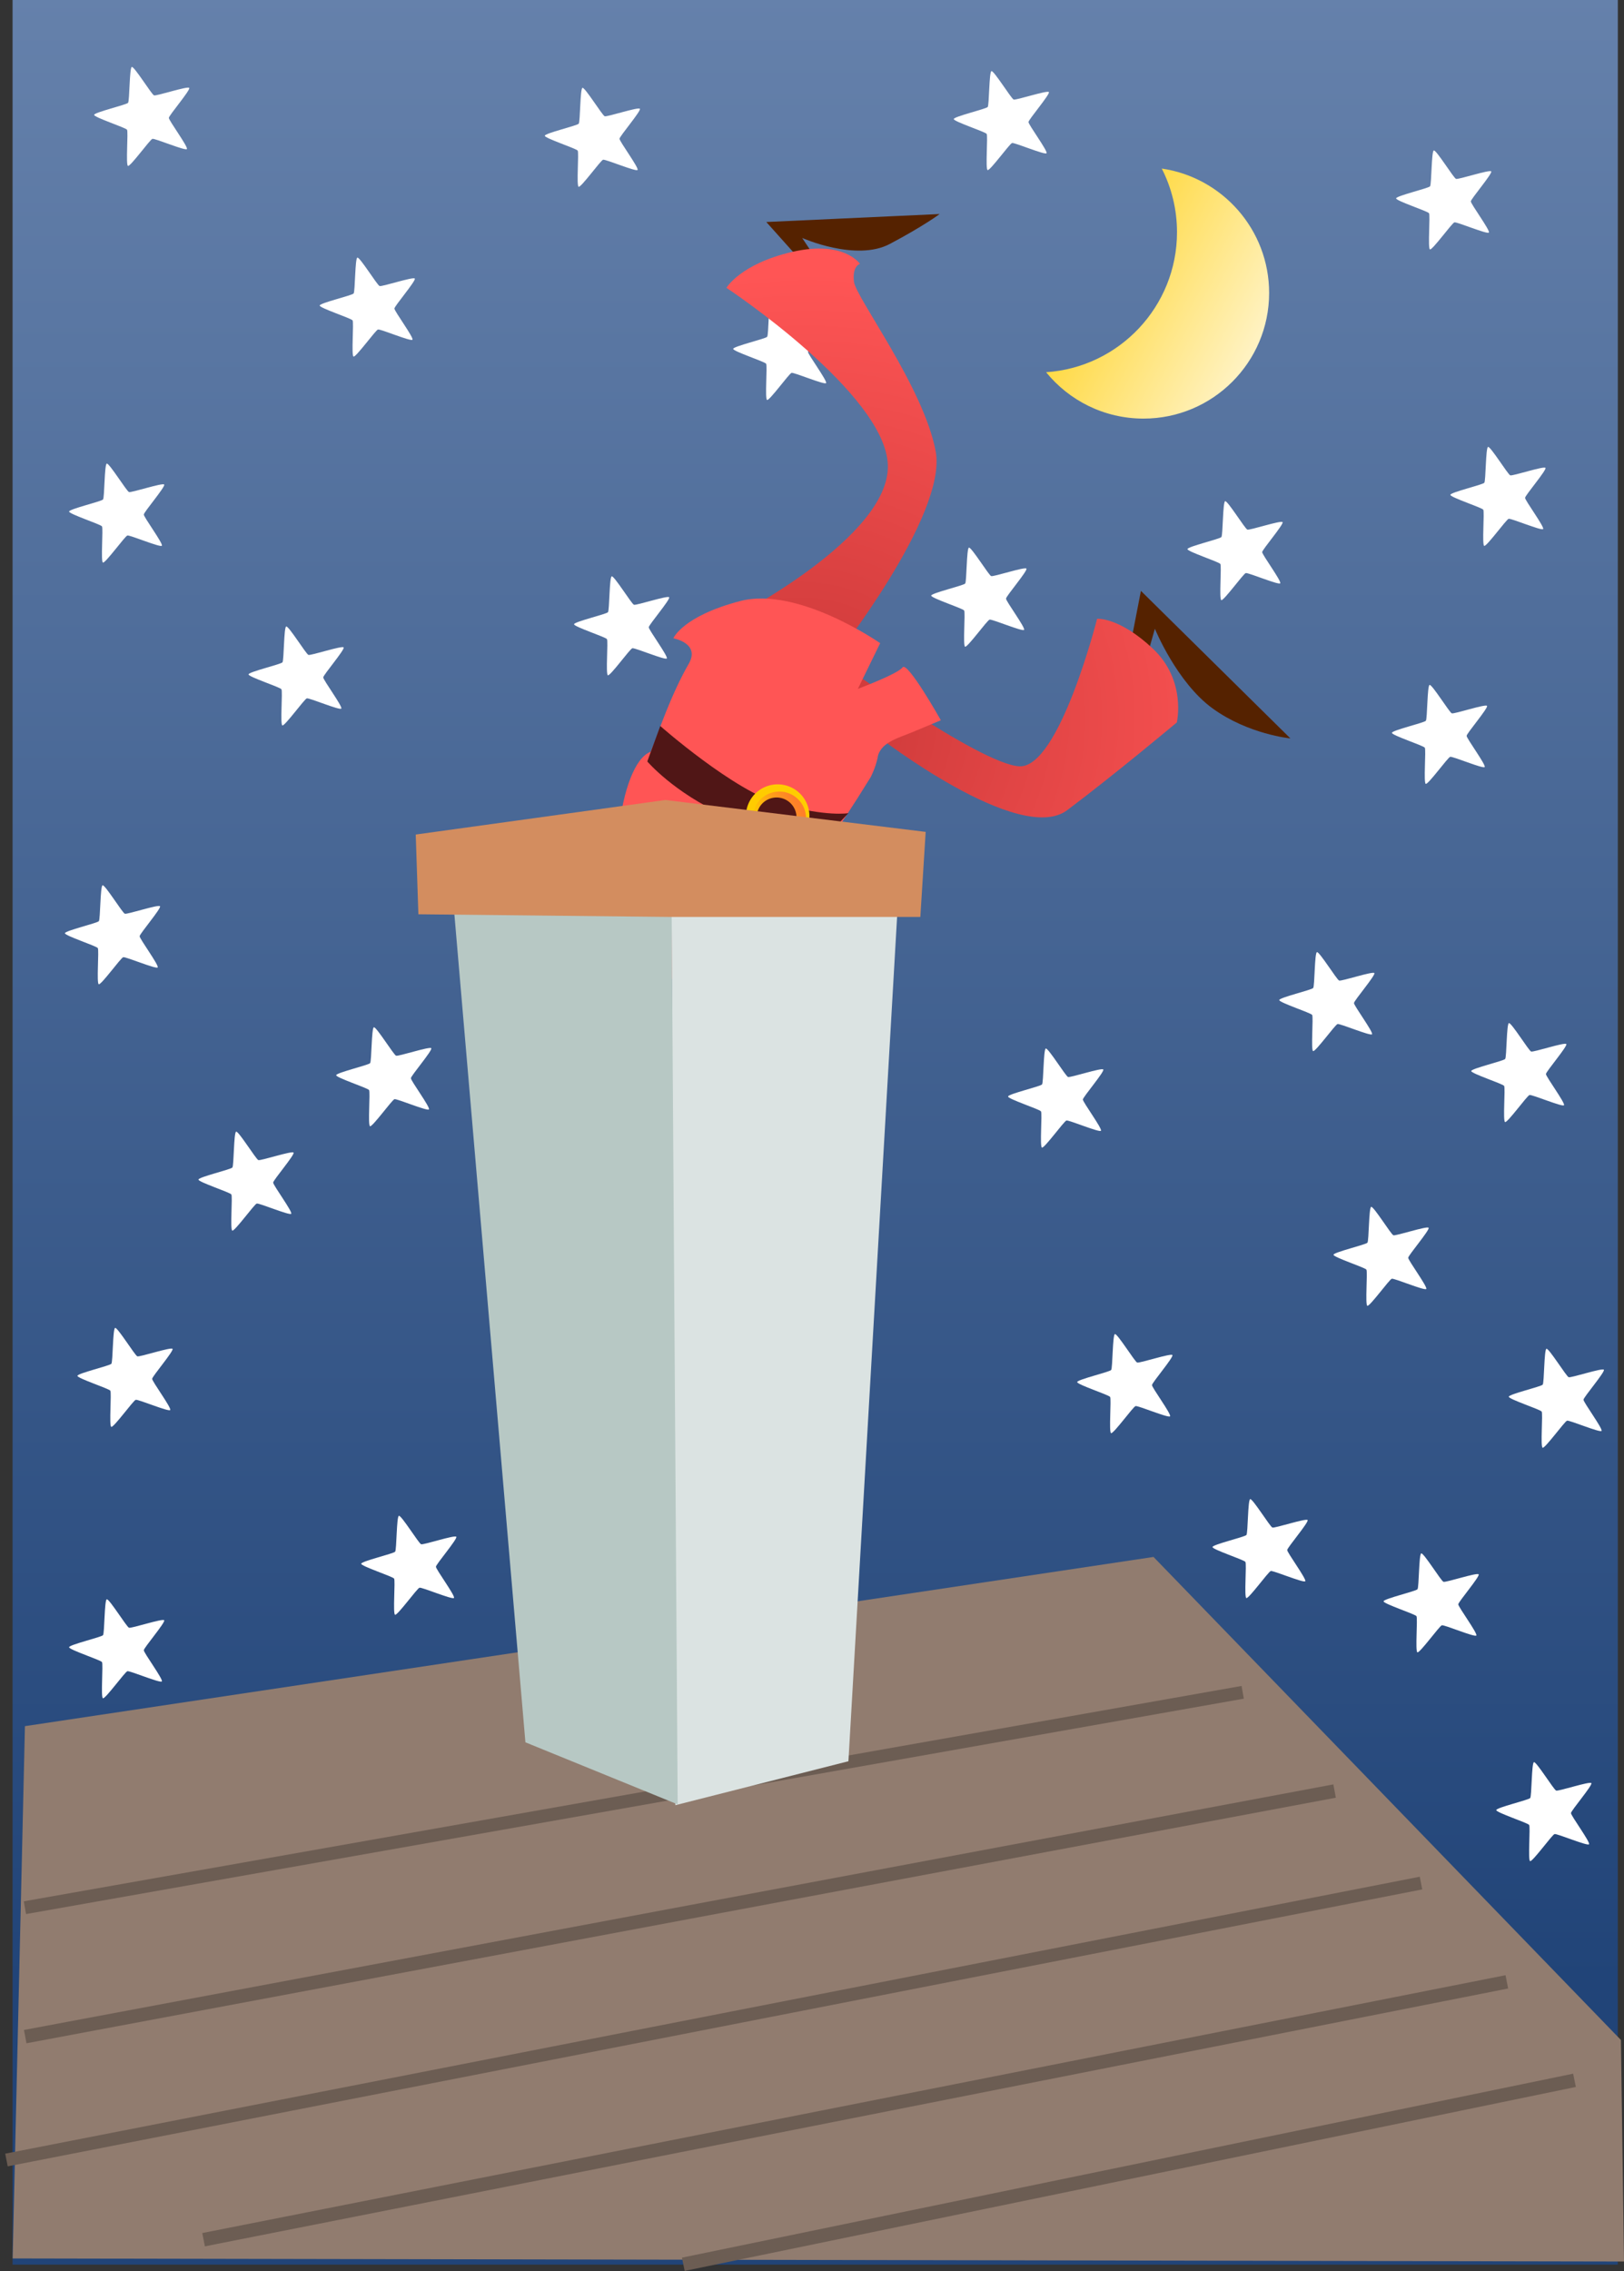
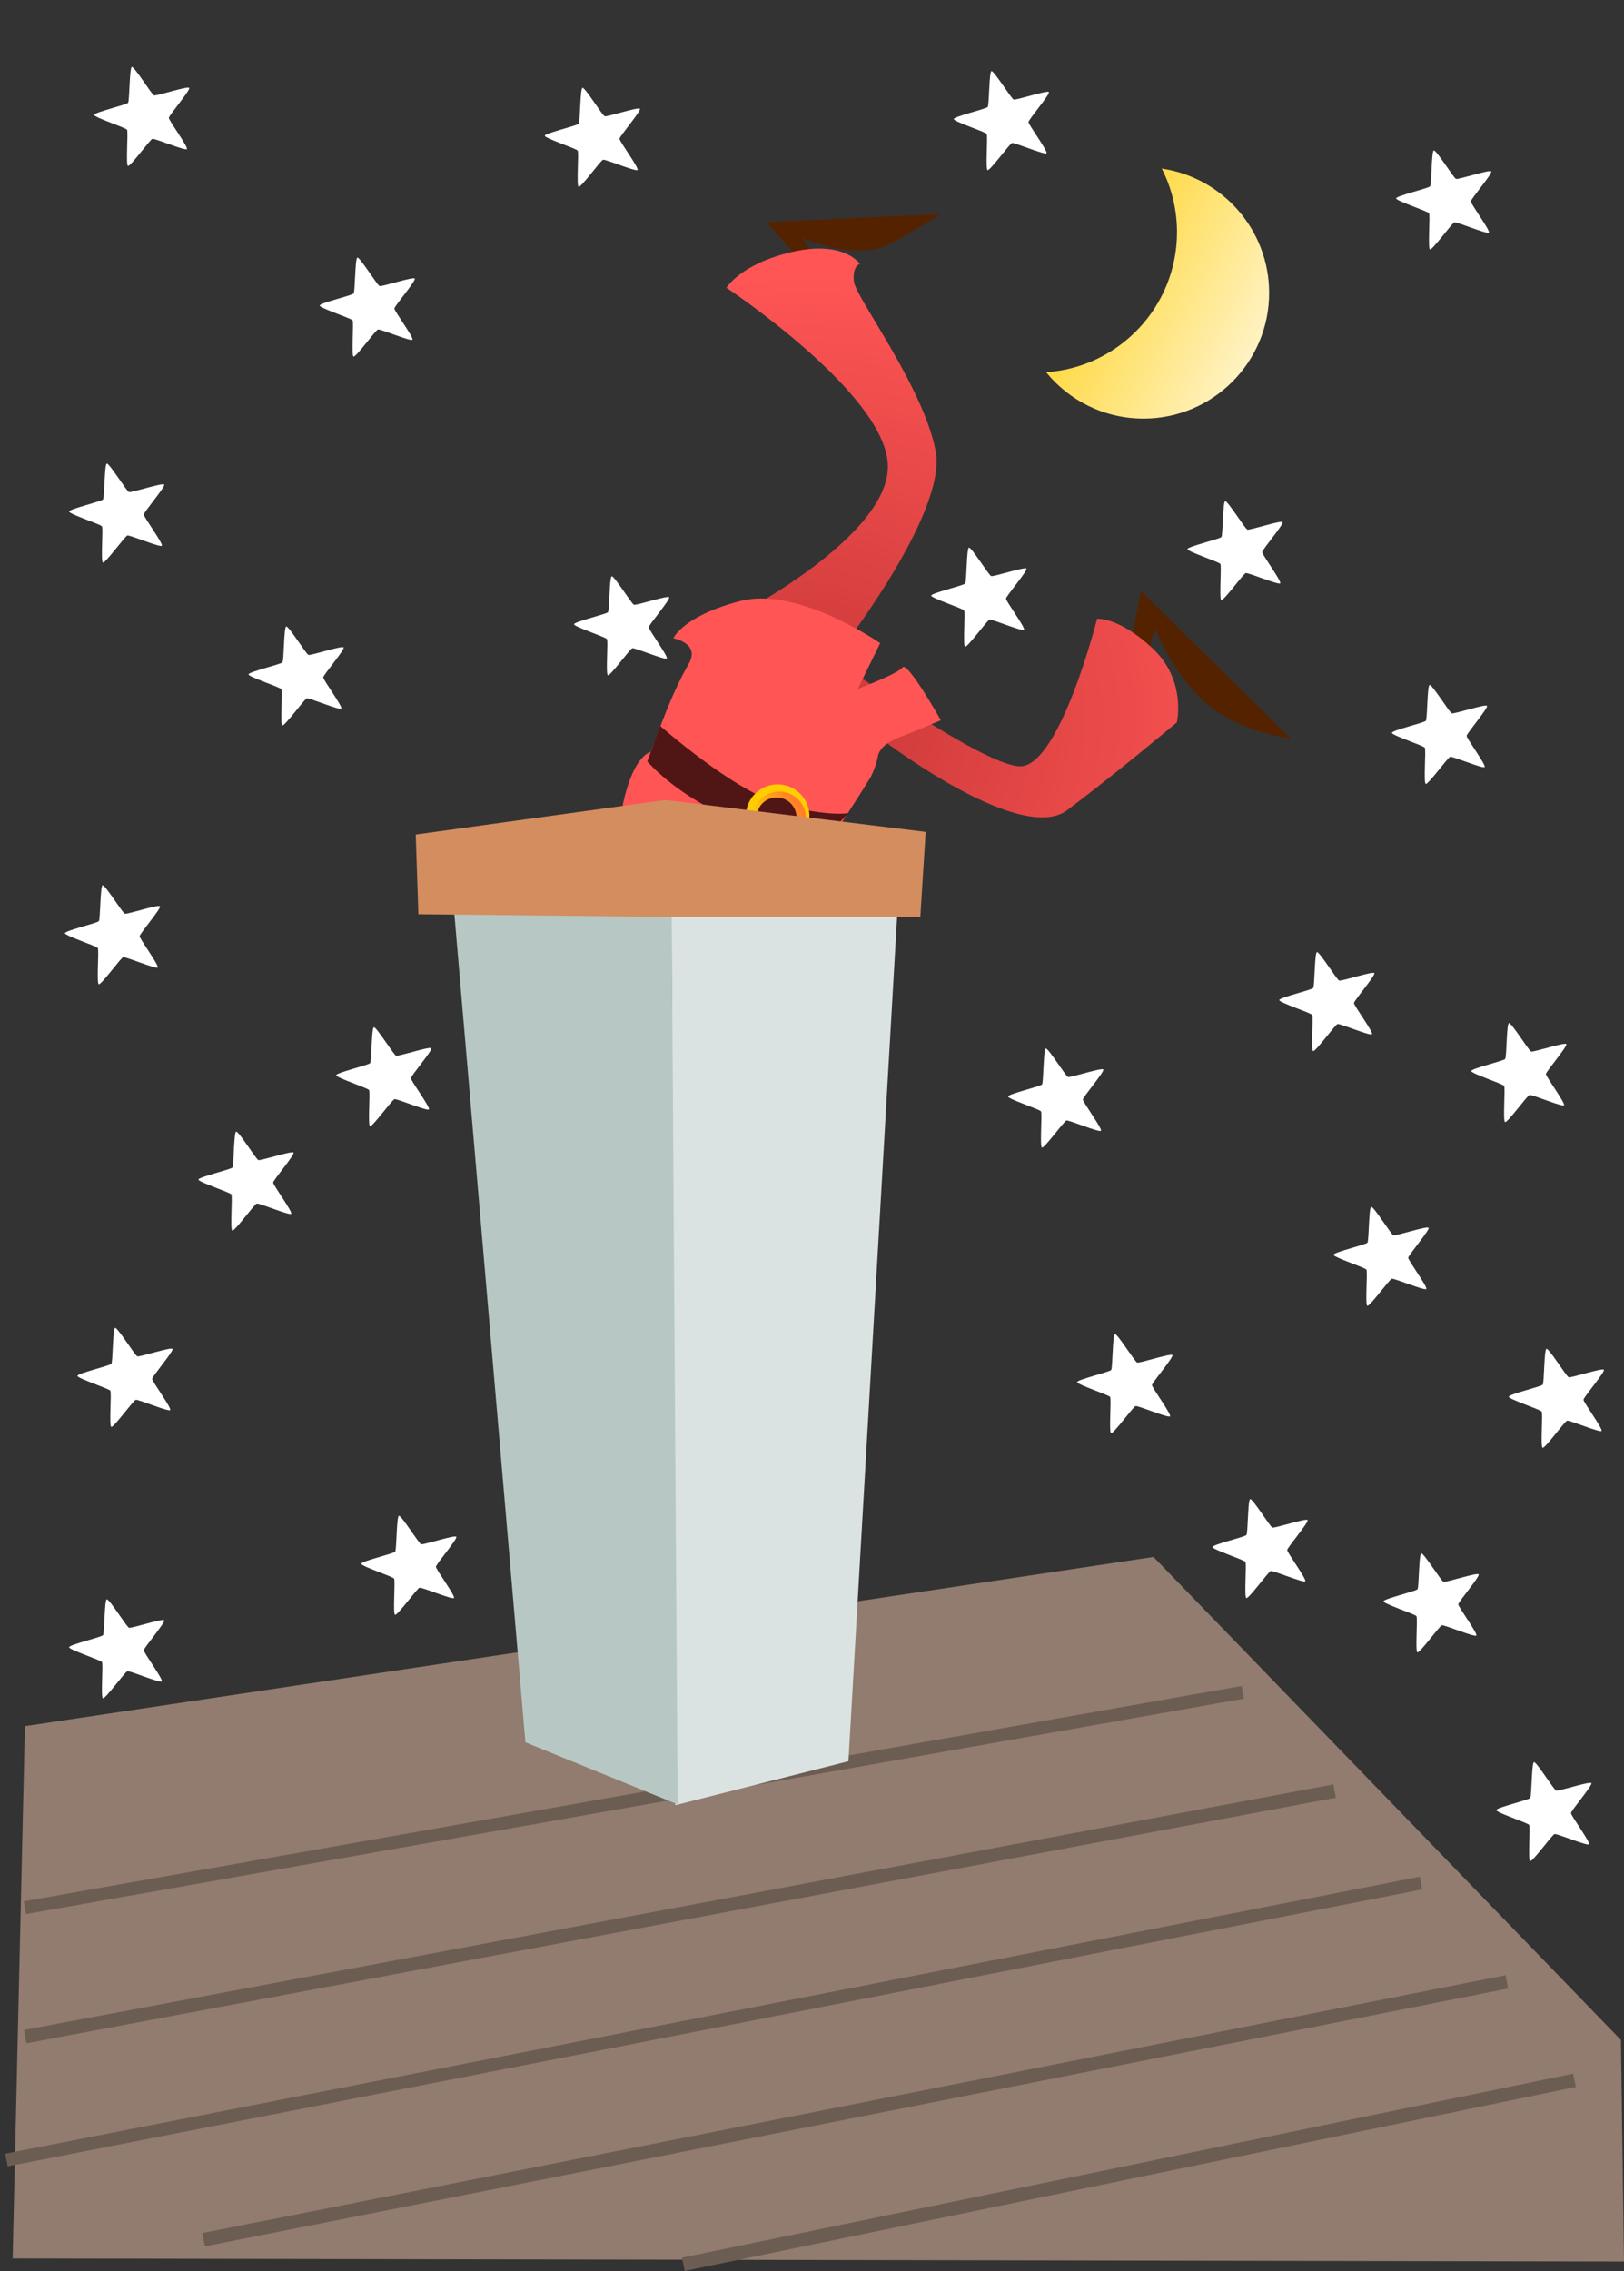
<svg xmlns="http://www.w3.org/2000/svg" xmlns:ns1="http://www.inkscape.org/namespaces/inkscape" xmlns:ns2="http://sodipodi.sourceforge.net/DTD/sodipodi-0.dtd" id="svg7060" viewBox="0 0 393.12 549.44" version="1.0" ns1:version="0.91 r13725" ns2:docname="kablam_Santa_UPSIDEDOWN_chimney.svg">
  <rect x="0" y="0" width="393.12" height="549.44" fill="#333333" stroke="none" />
  <ns2:namedview pagecolor="#ffffff" bordercolor="#666666" borderopacity="1" objecttolerance="10" gridtolerance="10" guidetolerance="10" ns1:pageopacity="0" ns1:pageshadow="2" ns1:window-width="1916" ns1:window-height="1035" id="namedview76" showgrid="false" ns1:zoom="1.8527412" ns1:cx="226.99322" ns1:cy="701.3287" ns1:window-x="4" ns1:window-y="1" ns1:window-maximized="1" ns1:current-layer="g4529" />
  <defs id="defs7062">
    <linearGradient id="linearGradient4644" x1="385.71" gradientUnits="userSpaceOnUse" y1="135.22" gradientTransform="matrix(.521 0 0 .521 -437.99 -588.57)" x2="385.71" y2="2574.5">
      <stop id="stop7733" stop-color="#214478" offset="0" />
      <stop id="stop7735" stop-color="#d5e5ff" offset="1" />
    </linearGradient>
    <radialGradient id="radialGradient4646" gradientUnits="userSpaceOnUse" cy="699.12" cx="350" gradientTransform="matrix(-0.737,0.097,-0.088,-0.669,615.89,797.8)" r="161.92">
      <stop id="stop7160" stop-color="#c83737" offset="0" />
      <stop id="stop7162" stop-color="#f55" offset="1" />
    </radialGradient>
    <linearGradient id="linearGradient4648" y2="597.82" gradientUnits="userSpaceOnUse" y1="627.39" x2="428.83" x1="406.89">
      <stop id="stop7119" stop-color="#ff7f2a" offset="0" />
      <stop id="stop7121" stop-color="#ff7f2a" stop-opacity="0" offset="1" />
    </linearGradient>
    <linearGradient id="linearGradient4650" x1="665.71" gradientUnits="userSpaceOnUse" y1="158.08" gradientTransform="matrix(.521 0 0 .521 8.18 47.272)" x2="545.71" y2="94.176">
      <stop id="stop7788" stop-color="#fff6d5" offset="0" />
      <stop id="stop7790" stop-color="#fc0" offset="1" />
    </linearGradient>
  </defs>
  <g id="layer1" transform="translate(-47.854 -38.719)">
    <g id="g4586">
      <g id="g4529">
-         <rect id="rect7729" transform="scale(-1)" rx="0" ry="0" height="547.88" width="388.58" y="-586.6" x="-439.48" fill="url(#linearGradient4644)" />
        <path id="path4497" d="m 295.753,191.101 c -0.375,0.482 -7.77,-2.645 -8.358,-2.476 -0.588,0.168 -5.346,6.767 -5.922,6.553 -0.575,-0.21 0.11,-8.257 -0.232,-8.765 -0.342,-0.508 -7.996,-2.987 -7.971,-3.598 0.025,-0.612 7.847,-2.44 8.225,-2.921 0.378,-0.481 0.32,-8.52 0.91,-8.687 0.589,-0.167 4.806,6.673 5.38,6.886 0.575,0.212 8.195,-2.317 8.535,-1.808 0.34,0.509 -4.917,6.647 -4.941,7.258 -0.025,0.611 4.752,7.077 4.374,7.559 z" ns1:connector-curvature="0" style="fill:#ffffff" />
        <path id="path7208" fill-rule="evenodd" fill="#917c6f" d="m53.884 456.33l273.2-40.94 113.15 116.87 0.74 53.59-390.06-0.74 2.974-128.78z" />
        <path id="path7210" stroke="#6c5d53" stroke-width="3.127" fill="none" d="m53.884 500.25l294.79-52.11" />
        <path id="path7721" stroke="#6c5d53" stroke-width="3.275" fill="none" d="m53.958 531.44l316.96-59.41" />
        <path id="path7723" stroke="#6c5d53" stroke-width="3.127" fill="none" d="m49.417 561.29l342.42-67" />
        <path id="path7725" stroke="#6c5d53" stroke-width="3.275" fill="none" d="m97.133 580.57l315.48-62.38" />
        <path id="path7727" stroke="#6c5d53" stroke-width="3.275" fill="none" d="m213.26 586.52l215.73-44.51" />
-         <path id="path4477" d="m 247.82,131.404 c -0.375,0.482 -7.77,-2.645 -8.358,-2.476 -0.588,0.168 -5.346,6.767 -5.922,6.553 -0.575,-0.21 0.11,-8.257 -0.232,-8.765 -0.342,-0.508 -7.996,-2.987 -7.971,-3.598 0.025,-0.612 7.847,-2.44 8.225,-2.921 0.378,-0.481 0.32,-8.52 0.91,-8.687 0.589,-0.167 4.806,6.673 5.38,6.886 0.575,0.212 8.195,-2.317 8.535,-1.808 0.34,0.509 -4.917,6.647 -4.941,7.258 -0.025,0.611 4.752,7.077 4.374,7.559 z" ns1:connector-curvature="0" style="fill:#ffffff" />
        <g id="g4204" transform="matrix(-1,0,0,-1,536.925,578.221)">
          <path d="m 212.4,377.26 -2.89,10.13 c 0,0 -5.31,-13.02 -13.99,-19.29 -8.68,-6.28 -18.81,-7.24 -18.81,-7.24 l 36.18,35.69 3.37,-17.36 -3.86,-1.93 z" id="path7166" ns1:connector-curvature="0" style="fill:#552200;fill-rule:evenodd" />
          <path d="m 291.99,477.59 2.9,4.34 c 0,0 -13.03,-5.79 -21.23,-1.44 -8.2,4.34 -12.05,7.23 -12.05,7.23 l 41.96,-1.93 -8.2,-9.16 -3.38,0.96 z" id="path7168" ns1:connector-curvature="0" style="fill:#552200;fill-rule:evenodd" />
          <path d="m 276.56,361.34 c 0,0 -34.25,-26.53 -45.83,-17.84 -11.57,8.68 -26.53,21.22 -26.53,21.22 0,0 -2.41,10.13 5.79,17.85 8.2,7.71 13.51,7.23 13.51,7.23 0,0 9.16,-36.18 18.81,-35.69 9.65,0.48 44.86,26.04 44.86,26.04 0,0 -27.49,34.73 -24.6,50.17 2.89,15.44 19.29,37.14 19.78,41 0.48,3.86 -1.45,4.34 -1.45,4.34 0,0 3.86,5.79 16.4,2.9 12.54,-2.9 15.92,-8.69 15.92,-8.69 0,0 -38.59,-25.56 -39.07,-42.93 -0.49,-17.36 37.14,-36.66 37.14,-36.66 0,0 0.96,-2.41 -9.65,-13.5 -10.61,-11.1 -25.08,-13.99 -25.08,-15.44 z" id="path7156" style="fill:url(#radialGradient4646);fill-rule:evenodd" ns1:connector-curvature="0" />
          <path ns2:nodetypes="ccccsccsccccc" style="fill:#ff5555;fill-rule:evenodd" ns1:connector-curvature="0" d="m 278.3,351.5 c -0.93,1.87 -1.51,3.66 -1.81,5.38 -1.13,3.2 -4.86,4.05 -8.87,5.73 -6.29,2.64 -6.3,2.64 -6.3,2.64 0,0 8.09,14.39 9.27,12.79 1.18,-1.6 10.82,-5.19 10.82,-5.19 l -5.4,11.05 c 0,0 19.87,13.85 33.87,10.19 14,-3.66 16.19,-9.01 16.19,-9.01 0,0 -6.63,-1.19 -3.7,-6.21 4.16,-7.15 7.64,-17.28 8.04,-18.44 0.38,-0.9 0.77,-1.83 1.15,-2.81 15.265,-5.53 14.906,-116.895 -53.26,-6.12 z" id="path7087" />
          <path d="m 290.82,335.27 c 0,0 7.89,0.36 22.92,7.02 12.16,5.4 18.64,12.99 18.64,12.99 l -3.14,8.58 c 0,0 -17.87,-15.77 -29.12,-18.9 -11.25,-3.12 -16.42,-2.19 -16.42,-2.19 l 7.12,-7.5 z" id="path7103" ns1:connector-curvature="0" style="fill:#501616;fill-rule:evenodd" />
          <path transform="matrix(0.313,0.128,-0.128,0.313,248.59,97.755)" d="m 439.16,610.22 a 22.735,22.735 0 1 1 -45.47,0 22.735,22.735 0 1 1 45.47,0 z" id="path7105" ns1:connector-curvature="0" style="fill:#ffcc00" />
          <path d="m 439.16,610.22 a 22.735,22.735 0 1 1 -45.47,0 22.735,22.735 0 1 1 45.47,0 z" transform="matrix(0.263,0.108,-0.108,0.263,256.8,136.07)" id="path7107" style="fill:url(#linearGradient4648)" ns1:connector-curvature="0" />
          <path transform="matrix(0.368,0.15,-0.15,0.368,239.06,53.971)" d="m 430,611.65 a 12.145,12.145 0 1 1 -24.29,0 12.145,12.145 0 1 1 24.29,0 z" id="path7125" ns1:connector-curvature="0" style="fill:#501616" />
        </g>
        <path id="path7202" fill-rule="evenodd" fill="#dbe3e2" d="m265.33 255.03l-12.1 209.79-41.89 10.63-0.93-221.18 54.92 0.76z" />
        <path id="path7204" fill-rule="evenodd" fill="#b7c8c4" d="m210.41 254.27h-53.05l17.68 205.97 36.86 15.02-1.49-220.99z" />
        <path id="path7206" fill-rule="evenodd" fill="#d38d5f" d="m148.49 240.62l0.64 19.29 60.43 0.64h61.08l1.29-20.57-63.01-7.72-60.43 8.36z" />
        <path id="path7781" d="m329.08 79.499c2.36 4.621 3.69 9.851 3.69 15.389 0 17.982-14.01 32.712-31.69 33.882 5.57 6.85 14.06 11.22 23.58 11.22 16.78 0 30.41-13.62 30.41-30.4 0-15.285-11.3-27.947-25.99-30.091z" fill="url(#linearGradient4650)" />
        <path id="path4475" d="m120.19 98.456c-1.07 1.374-22.171-7.547-23.849-7.066-1.678 0.48-15.254 19.31-16.897 18.7-1.642-0.6 0.313-23.562-0.663-25.012-0.975-1.451-22.816-8.524-22.744-10.268 0.072-1.745 22.392-6.962 23.471-8.334 1.08-1.372 0.914-24.312 2.596-24.788 1.681-0.477 13.713 19.042 15.353 19.649 1.64 0.606 23.383-6.611 24.353-5.159 0.97 1.453-14.03 18.966-14.1 20.71-0.07 1.743 13.56 20.195 12.48 21.568z" fill="#fff" transform="matrix(.35 0 0 .35 105.63 86.452)" />
        <path id="path4479" transform="matrix(.35 0 0 .35 88.403 175.69)" fill="#fff" d="m120.19 98.456c-1.07 1.374-22.171-7.547-23.849-7.066-1.678 0.48-15.254 19.31-16.897 18.7-1.642-0.6 0.313-23.562-0.663-25.012-0.975-1.451-22.816-8.524-22.744-10.268 0.072-1.745 22.392-6.962 23.471-8.334 1.08-1.372 0.914-24.312 2.596-24.788 1.681-0.477 13.713 19.042 15.353 19.649 1.64 0.606 23.383-6.611 24.353-5.159 0.97 1.453-14.03 18.966-14.1 20.71-0.07 1.743 13.56 20.195 12.48 21.568z" />
        <path id="path4481" transform="matrix(.35 0 0 .35 160.12 45.376)" fill="#fff" d="m120.19 98.456c-1.07 1.374-22.171-7.547-23.849-7.066-1.678 0.48-15.254 19.31-16.897 18.7-1.642-0.6 0.313-23.562-0.663-25.012-0.975-1.451-22.816-8.524-22.744-10.268 0.072-1.745 22.392-6.962 23.471-8.334 1.08-1.372 0.914-24.312 2.596-24.788 1.681-0.477 13.713 19.042 15.353 19.649 1.64 0.606 23.383-6.611 24.353-5.159 0.97 1.453-14.03 18.966-14.1 20.71-0.07 1.743 13.56 20.195 12.48 21.568z" />
        <path id="path4483" transform="matrix(.35 0 0 .35 167.2 163.56)" fill="#fff" d="m120.19 98.456c-1.07 1.374-22.171-7.547-23.849-7.066-1.678 0.48-15.254 19.31-16.897 18.7-1.642-0.6 0.313-23.562-0.663-25.012-0.975-1.451-22.816-8.524-22.744-10.268 0.072-1.745 22.392-6.962 23.471-8.334 1.08-1.372 0.914-24.312 2.596-24.788 1.681-0.477 13.713 19.042 15.353 19.649 1.64 0.606 23.383-6.611 24.353-5.159 0.97 1.453-14.03 18.966-14.1 20.71-0.07 1.743 13.56 20.195 12.48 21.568z" />
        <path id="path4485" transform="matrix(.35 0 0 .35 315.69 145.38)" fill="#fff" d="m120.19 98.456c-1.07 1.374-22.171-7.547-23.849-7.066-1.678 0.48-15.254 19.31-16.897 18.7-1.642-0.6 0.313-23.562-0.663-25.012-0.975-1.451-22.816-8.524-22.744-10.268 0.072-1.745 22.392-6.962 23.471-8.334 1.08-1.372 0.914-24.312 2.596-24.788 1.681-0.477 13.713 19.042 15.353 19.649 1.64 0.606 23.383-6.611 24.353-5.159 0.97 1.453-14.03 18.966-14.1 20.71-0.07 1.743 13.56 20.195 12.48 21.568z" />
        <path id="path4487" transform="matrix(.35 0 0 .35 366.2 60.528)" fill="#fff" d="m120.19 98.456c-1.07 1.374-22.171-7.547-23.849-7.066-1.678 0.48-15.254 19.31-16.897 18.7-1.642-0.6 0.313-23.562-0.663-25.012-0.975-1.451-22.816-8.524-22.744-10.268 0.072-1.745 22.392-6.962 23.471-8.334 1.08-1.372 0.914-24.312 2.596-24.788 1.681-0.477 13.713 19.042 15.353 19.649 1.64 0.606 23.383-6.611 24.353-5.159 0.97 1.453-14.03 18.966-14.1 20.71-0.07 1.743 13.56 20.195 12.48 21.568z" />
        <path id="path4489" transform="matrix(.35 0 0 .35 384.38 271.65)" fill="#fff" d="m120.19 98.456c-1.07 1.374-22.171-7.547-23.849-7.066-1.678 0.48-15.254 19.31-16.897 18.7-1.642-0.6 0.313-23.562-0.663-25.012-0.975-1.451-22.816-8.524-22.744-10.268 0.072-1.745 22.392-6.962 23.471-8.334 1.08-1.372 0.914-24.312 2.596-24.788 1.681-0.477 13.713 19.042 15.353 19.649 1.64 0.606 23.383-6.611 24.353-5.159 0.97 1.453-14.03 18.966-14.1 20.71-0.07 1.743 13.56 20.195 12.48 21.568z" />
        <path id="path4491" transform="matrix(.35 0 0 .35 337.91 254.48)" fill="#fff" d="m120.19 98.456c-1.07 1.374-22.171-7.547-23.849-7.066-1.678 0.48-15.254 19.31-16.897 18.7-1.642-0.6 0.313-23.562-0.663-25.012-0.975-1.451-22.816-8.524-22.744-10.268 0.072-1.745 22.392-6.962 23.471-8.334 1.08-1.372 0.914-24.312 2.596-24.788 1.681-0.477 13.713 19.042 15.353 19.649 1.64 0.606 23.383-6.611 24.353-5.159 0.97 1.453-14.03 18.966-14.1 20.71-0.07 1.743 13.56 20.195 12.48 21.568z" />
        <path id="path4493" transform="matrix(.35 0 0 .35 365.18 189.83)" fill="#fff" d="m120.19 98.456c-1.07 1.374-22.171-7.547-23.849-7.066-1.678 0.48-15.254 19.31-16.897 18.7-1.642-0.6 0.313-23.562-0.663-25.012-0.975-1.451-22.816-8.524-22.744-10.268 0.072-1.745 22.392-6.962 23.471-8.334 1.08-1.372 0.914-24.312 2.596-24.788 1.681-0.477 13.713 19.042 15.353 19.649 1.64 0.606 23.383-6.611 24.353-5.159 0.97 1.453-14.03 18.966-14.1 20.71-0.07 1.743 13.56 20.195 12.48 21.568z" />
-         <path id="path4495" transform="matrix(.35 0 0 .35 379.33 132.25)" fill="#fff" d="m120.19 98.456c-1.07 1.374-22.171-7.547-23.849-7.066-1.678 0.48-15.254 19.31-16.897 18.7-1.642-0.6 0.313-23.562-0.663-25.012-0.975-1.451-22.816-8.524-22.744-10.268 0.072-1.745 22.392-6.962 23.471-8.334 1.08-1.372 0.914-24.312 2.596-24.788 1.681-0.477 13.713 19.042 15.353 19.649 1.64 0.606 23.383-6.611 24.353-5.159 0.97 1.453-14.03 18.966-14.1 20.71-0.07 1.743 13.56 20.195 12.48 21.568z" />
        <path id="path4499" transform="matrix(.35 0 0 .35 259.12 41.335)" fill="#fff" d="m120.19 98.456c-1.07 1.374-22.171-7.547-23.849-7.066-1.678 0.48-15.254 19.31-16.897 18.7-1.642-0.6 0.313-23.562-0.663-25.012-0.975-1.451-22.816-8.524-22.744-10.268 0.072-1.745 22.392-6.962 23.471-8.334 1.08-1.372 0.914-24.312 2.596-24.788 1.681-0.477 13.713 19.042 15.353 19.649 1.64 0.606 23.383-6.611 24.353-5.159 0.97 1.453-14.03 18.966-14.1 20.71-0.07 1.743 13.56 20.195 12.48 21.568z" />
        <path id="path4501" transform="matrix(.35 0 0 .35 51.028 40.325)" fill="#fff" d="m120.19 98.456c-1.07 1.374-22.171-7.547-23.849-7.066-1.678 0.48-15.254 19.31-16.897 18.7-1.642-0.6 0.313-23.562-0.663-25.012-0.975-1.451-22.816-8.524-22.744-10.268 0.072-1.745 22.392-6.962 23.471-8.334 1.08-1.372 0.914-24.312 2.596-24.788 1.681-0.477 13.713 19.042 15.353 19.649 1.64 0.606 23.383-6.611 24.353-5.159 0.97 1.453-14.03 18.966-14.1 20.71-0.07 1.743 13.56 20.195 12.48 21.568z" />
        <path id="path4503" transform="matrix(.35 0 0 .35 44.967 136.29)" fill="#fff" d="m120.19 98.456c-1.07 1.374-22.171-7.547-23.849-7.066-1.678 0.48-15.254 19.31-16.897 18.7-1.642-0.6 0.313-23.562-0.663-25.012-0.975-1.451-22.816-8.524-22.744-10.268 0.072-1.745 22.392-6.962 23.471-8.334 1.08-1.372 0.914-24.312 2.596-24.788 1.681-0.477 13.713 19.042 15.353 19.649 1.64 0.606 23.383-6.611 24.353-5.159 0.97 1.453-14.03 18.966-14.1 20.71-0.07 1.743 13.56 20.195 12.48 21.568z" />
        <path id="path4505" transform="matrix(.35 0 0 .35 43.956 238.31)" fill="#fff" d="m120.19 98.456c-1.07 1.374-22.171-7.547-23.849-7.066-1.678 0.48-15.254 19.31-16.897 18.7-1.642-0.6 0.313-23.562-0.663-25.012-0.975-1.451-22.816-8.524-22.744-10.268 0.072-1.745 22.392-6.962 23.471-8.334 1.08-1.372 0.914-24.312 2.596-24.788 1.681-0.477 13.713 19.042 15.353 19.649 1.64 0.606 23.383-6.611 24.353-5.159 0.97 1.453-14.03 18.966-14.1 20.71-0.07 1.743 13.56 20.195 12.48 21.568z" />
        <path id="path4507" transform="matrix(.35 0 0 .35 109.62 272.66)" fill="#fff" d="m120.19 98.456c-1.07 1.374-22.171-7.547-23.849-7.066-1.678 0.48-15.254 19.31-16.897 18.7-1.642-0.6 0.313-23.562-0.663-25.012-0.975-1.451-22.816-8.524-22.744-10.268 0.072-1.745 22.392-6.962 23.471-8.334 1.08-1.372 0.914-24.312 2.596-24.788 1.681-0.477 13.713 19.042 15.353 19.649 1.64 0.606 23.383-6.611 24.353-5.159 0.97 1.453-14.03 18.966-14.1 20.71-0.07 1.743 13.56 20.195 12.48 21.568z" />
        <path id="path4509" transform="matrix(.35 0 0 .35 46.987 345.39)" fill="#fff" d="m120.19 98.456c-1.07 1.374-22.171-7.547-23.849-7.066-1.678 0.48-15.254 19.31-16.897 18.7-1.642-0.6 0.313-23.562-0.663-25.012-0.975-1.451-22.816-8.524-22.744-10.268 0.072-1.745 22.392-6.962 23.471-8.334 1.08-1.372 0.914-24.312 2.596-24.788 1.681-0.477 13.713 19.042 15.353 19.649 1.64 0.606 23.383-6.611 24.353-5.159 0.97 1.453-14.03 18.966-14.1 20.71-0.07 1.743 13.56 20.195 12.48 21.568z" />
        <path id="path4511" transform="matrix(.35 0 0 .35 115.68 390.85)" fill="#fff" d="m120.19 98.456c-1.07 1.374-22.171-7.547-23.849-7.066-1.678 0.48-15.254 19.31-16.897 18.7-1.642-0.6 0.313-23.562-0.663-25.012-0.975-1.451-22.816-8.524-22.744-10.268 0.072-1.745 22.392-6.962 23.471-8.334 1.08-1.372 0.914-24.312 2.596-24.788 1.681-0.477 13.713 19.042 15.353 19.649 1.64 0.606 23.383-6.611 24.353-5.159 0.97 1.453-14.03 18.966-14.1 20.71-0.07 1.743 13.56 20.195 12.48 21.568z" />
        <path id="path4513" transform="matrix(.35 0 0 .35 76.281 297.91)" fill="#fff" d="m120.19 98.456c-1.07 1.374-22.171-7.547-23.849-7.066-1.678 0.48-15.254 19.31-16.897 18.7-1.642-0.6 0.313-23.562-0.663-25.012-0.975-1.451-22.816-8.524-22.744-10.268 0.072-1.745 22.392-6.962 23.471-8.334 1.08-1.372 0.914-24.312 2.596-24.788 1.681-0.477 13.713 19.042 15.353 19.649 1.64 0.606 23.383-6.611 24.353-5.159 0.97 1.453-14.03 18.966-14.1 20.71-0.07 1.743 13.56 20.195 12.48 21.568z" />
        <path id="path4515" transform="matrix(.35 0 0 .35 44.967 411.05)" fill="#fff" d="m120.19 98.456c-1.07 1.374-22.171-7.547-23.849-7.066-1.678 0.48-15.254 19.31-16.897 18.7-1.642-0.6 0.313-23.562-0.663-25.012-0.975-1.451-22.816-8.524-22.744-10.268 0.072-1.745 22.392-6.962 23.471-8.334 1.08-1.372 0.914-24.312 2.596-24.788 1.681-0.477 13.713 19.042 15.353 19.649 1.64 0.606 23.383-6.611 24.353-5.159 0.97 1.453-14.03 18.966-14.1 20.71-0.07 1.743 13.56 20.195 12.48 21.568z" />
        <path id="path4517" transform="matrix(.35 0 0 .35 321.75 386.81)" fill="#fff" d="m120.19 98.456c-1.07 1.374-22.171-7.547-23.849-7.066-1.678 0.48-15.254 19.31-16.897 18.7-1.642-0.6 0.313-23.562-0.663-25.012-0.975-1.451-22.816-8.524-22.744-10.268 0.072-1.745 22.392-6.962 23.471-8.334 1.08-1.372 0.914-24.312 2.596-24.788 1.681-0.477 13.713 19.042 15.353 19.649 1.64 0.606 23.383-6.611 24.353-5.159 0.97 1.453-14.03 18.966-14.1 20.71-0.07 1.743 13.56 20.195 12.48 21.568z" />
        <path id="path4519" transform="matrix(.35 0 0 .35 351.04 316.1)" fill="#fff" d="m120.19 98.456c-1.07 1.374-22.171-7.547-23.849-7.066-1.678 0.48-15.254 19.31-16.897 18.7-1.642-0.6 0.313-23.562-0.663-25.012-0.975-1.451-22.816-8.524-22.744-10.268 0.072-1.745 22.392-6.962 23.471-8.334 1.08-1.372 0.914-24.312 2.596-24.788 1.681-0.477 13.713 19.042 15.353 19.649 1.64 0.606 23.383-6.611 24.353-5.159 0.97 1.453-14.03 18.966-14.1 20.71-0.07 1.743 13.56 20.195 12.48 21.568z" />
        <path id="path4521" transform="matrix(.35 0 0 .35 393.47 350.44)" fill="#fff" d="m120.19 98.456c-1.07 1.374-22.171-7.547-23.849-7.066-1.678 0.48-15.254 19.31-16.897 18.7-1.642-0.6 0.313-23.562-0.663-25.012-0.975-1.451-22.816-8.524-22.744-10.268 0.072-1.745 22.392-6.962 23.471-8.334 1.08-1.372 0.914-24.312 2.596-24.788 1.681-0.477 13.713 19.042 15.353 19.649 1.64 0.606 23.383-6.611 24.353-5.159 0.97 1.453-14.03 18.966-14.1 20.71-0.07 1.743 13.56 20.195 12.48 21.568z" />
        <path id="path4523" transform="matrix(.35 0 0 .35 363.16 399.94)" fill="#fff" d="m120.19 98.456c-1.07 1.374-22.171-7.547-23.849-7.066-1.678 0.48-15.254 19.31-16.897 18.7-1.642-0.6 0.313-23.562-0.663-25.012-0.975-1.451-22.816-8.524-22.744-10.268 0.072-1.745 22.392-6.962 23.471-8.334 1.08-1.372 0.914-24.312 2.596-24.788 1.681-0.477 13.713 19.042 15.353 19.649 1.64 0.606 23.383-6.611 24.353-5.159 0.97 1.453-14.03 18.966-14.1 20.71-0.07 1.743 13.56 20.195 12.48 21.568z" />
        <path id="path4525" transform="matrix(.35 0 0 .35 390.44 450.45)" fill="#fff" d="m120.19 98.456c-1.07 1.374-22.171-7.547-23.849-7.066-1.678 0.48-15.254 19.31-16.897 18.7-1.642-0.6 0.313-23.562-0.663-25.012-0.975-1.451-22.816-8.524-22.744-10.268 0.072-1.745 22.392-6.962 23.471-8.334 1.08-1.372 0.914-24.312 2.596-24.788 1.681-0.477 13.713 19.042 15.353 19.649 1.64 0.606 23.383-6.611 24.353-5.159 0.97 1.453-14.03 18.966-14.1 20.71-0.07 1.743 13.56 20.195 12.48 21.568z" />
        <path d="m 314.358,312.282 c -0.375,0.482 -7.77,-2.645 -8.358,-2.476 -0.588,0.168 -5.346,6.767 -5.922,6.553 -0.575,-0.21 0.11,-8.257 -0.232,-8.765 -0.342,-0.508 -7.996,-2.987 -7.971,-3.598 0.025,-0.612 7.847,-2.44 8.225,-2.921 0.378,-0.481 0.32,-8.52 0.91,-8.687 0.589,-0.167 4.806,6.673 5.38,6.886 0.575,0.212 8.195,-2.317 8.535,-1.808 0.34,0.509 -4.917,6.647 -4.941,7.258 -0.025,0.611 4.752,7.077 4.374,7.559 z" id="path4214" ns1:connector-curvature="0" style="fill:#ffffff" />
        <path style="fill:#ffffff" ns1:connector-curvature="0" id="path4216" d="m 331.09,381.369 c -0.375,0.482 -7.77,-2.645 -8.358,-2.476 -0.588,0.168 -5.346,6.767 -5.922,6.553 -0.575,-0.21 0.11,-8.257 -0.232,-8.765 -0.342,-0.508 -7.996,-2.987 -7.971,-3.598 0.025,-0.612 7.847,-2.44 8.225,-2.921 0.378,-0.481 0.32,-8.52 0.91,-8.687 0.589,-0.167 4.806,6.673 5.38,6.886 0.575,0.212 8.195,-2.317 8.535,-1.808 0.34,0.509 -4.917,6.647 -4.941,7.258 -0.025,0.611 4.752,7.077 4.374,7.559 z" />
      </g>
    </g>
  </g>
</svg>